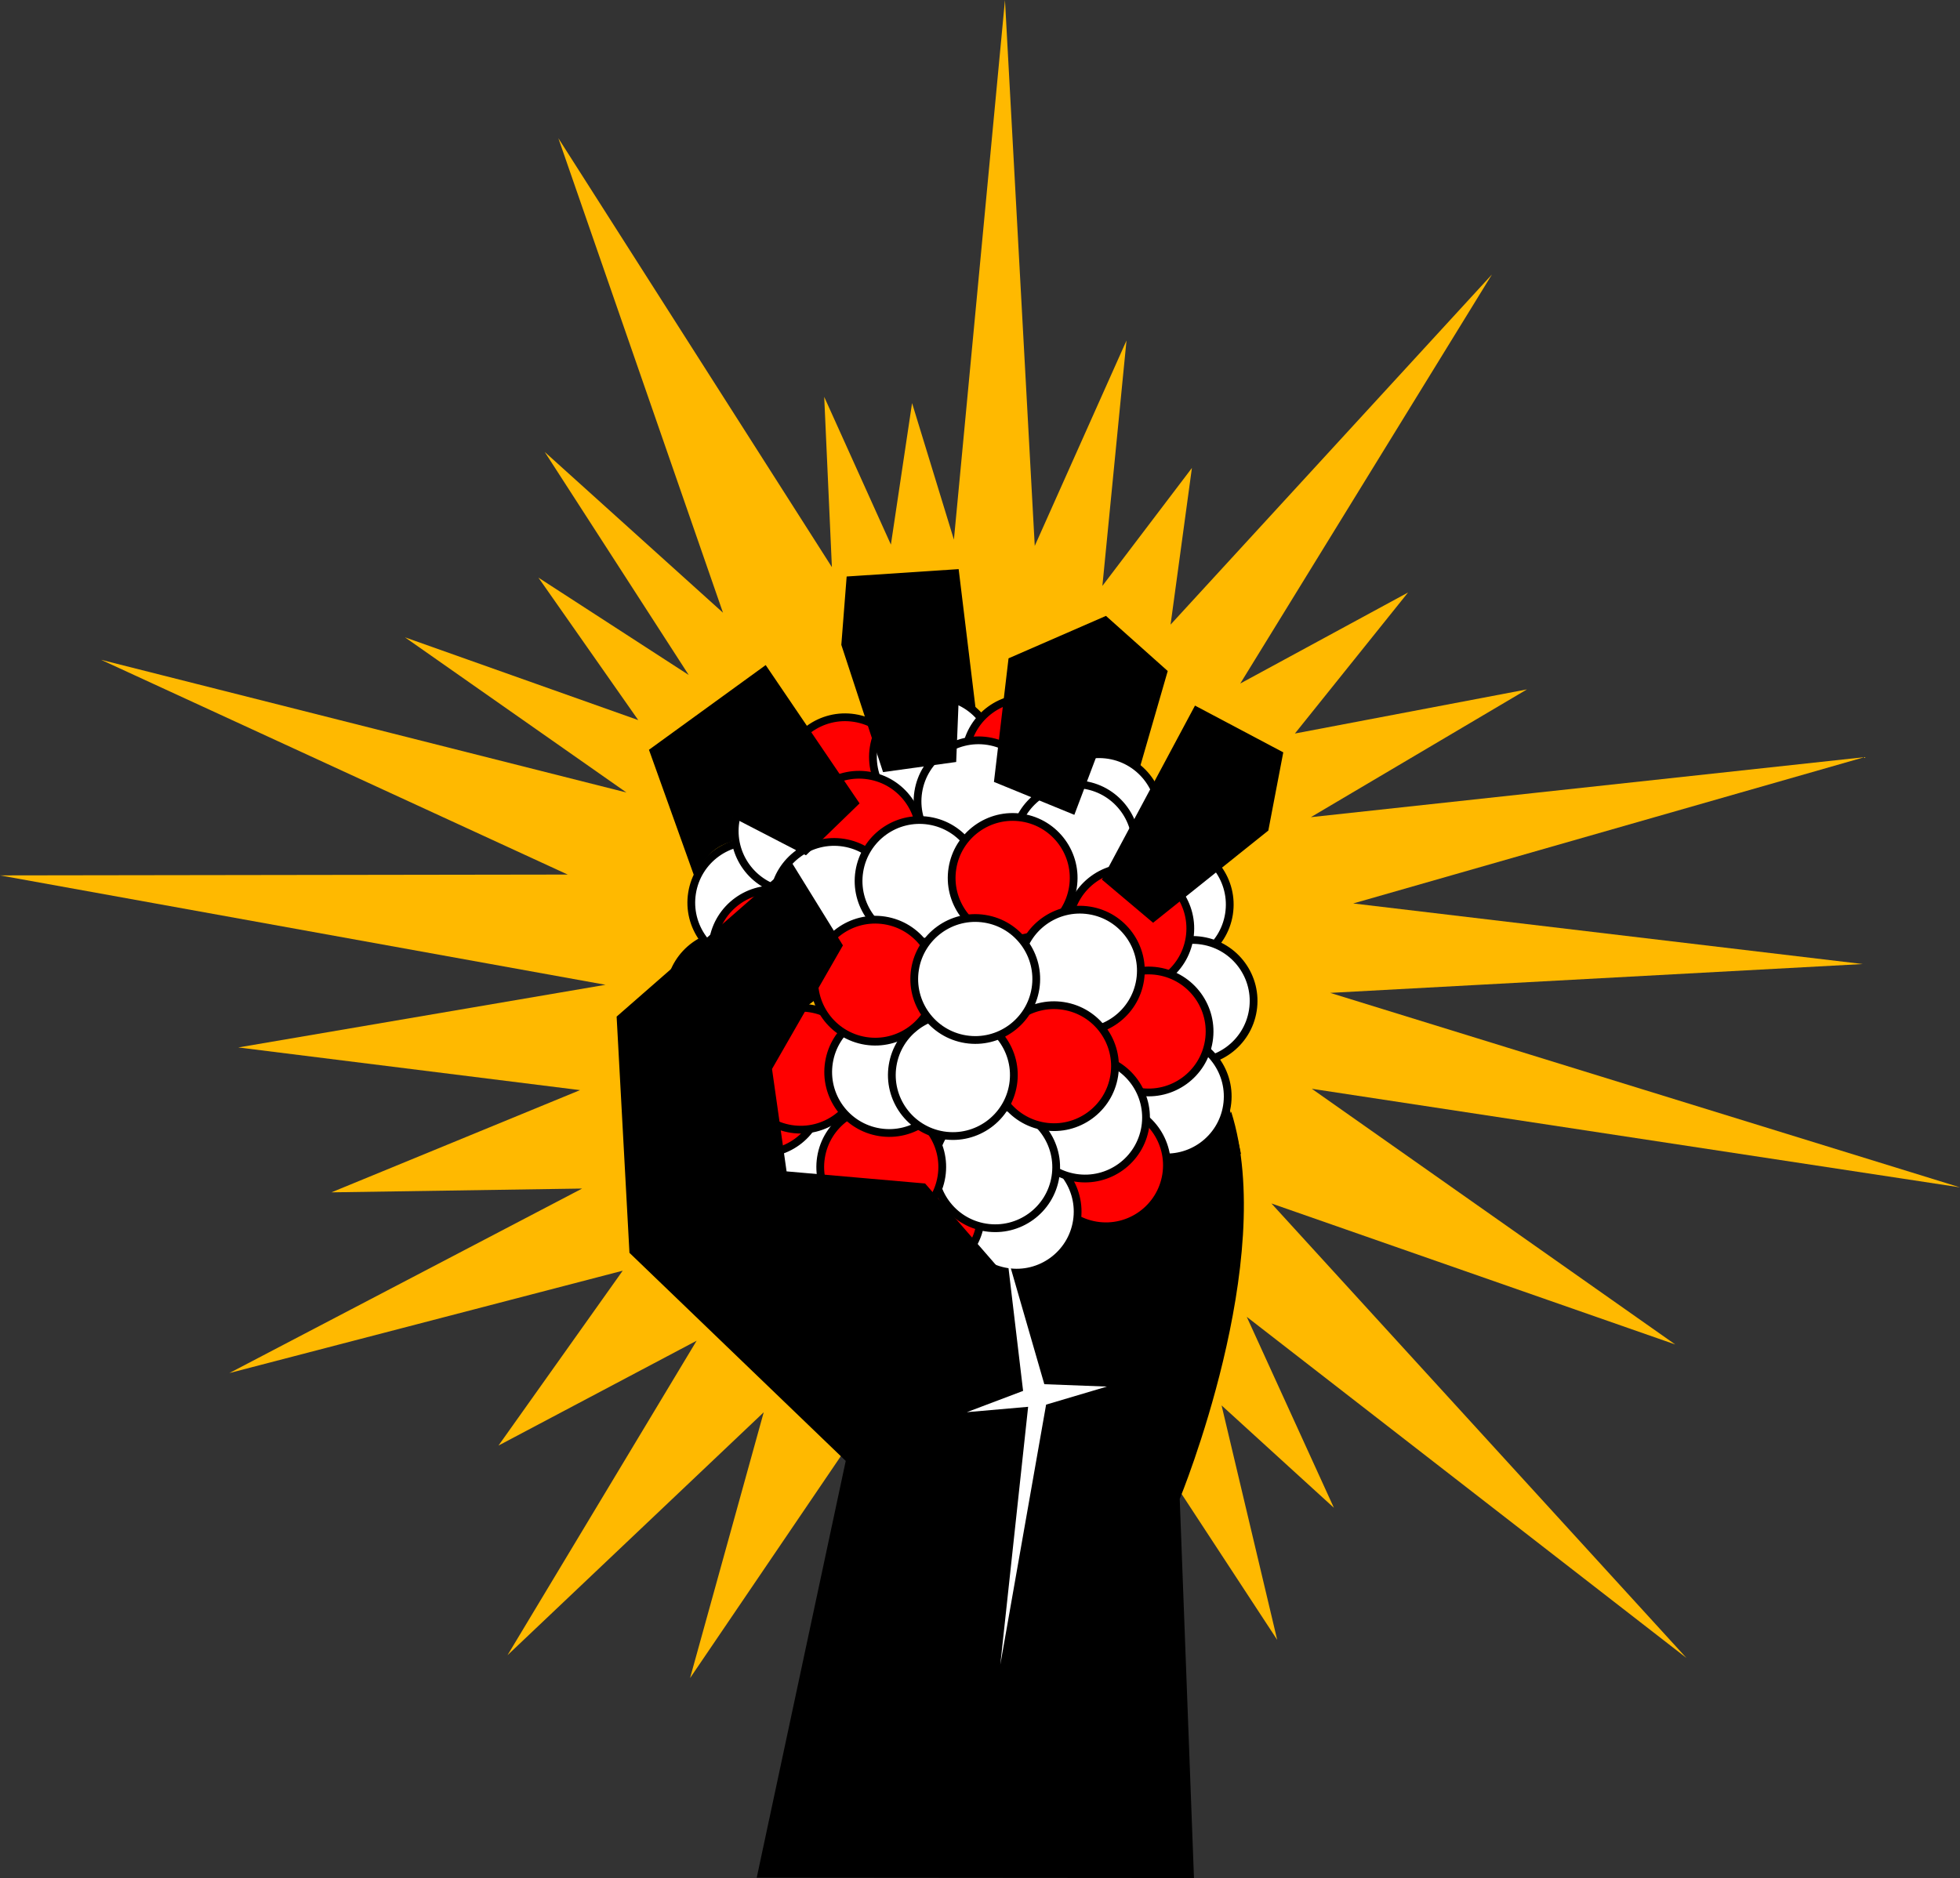
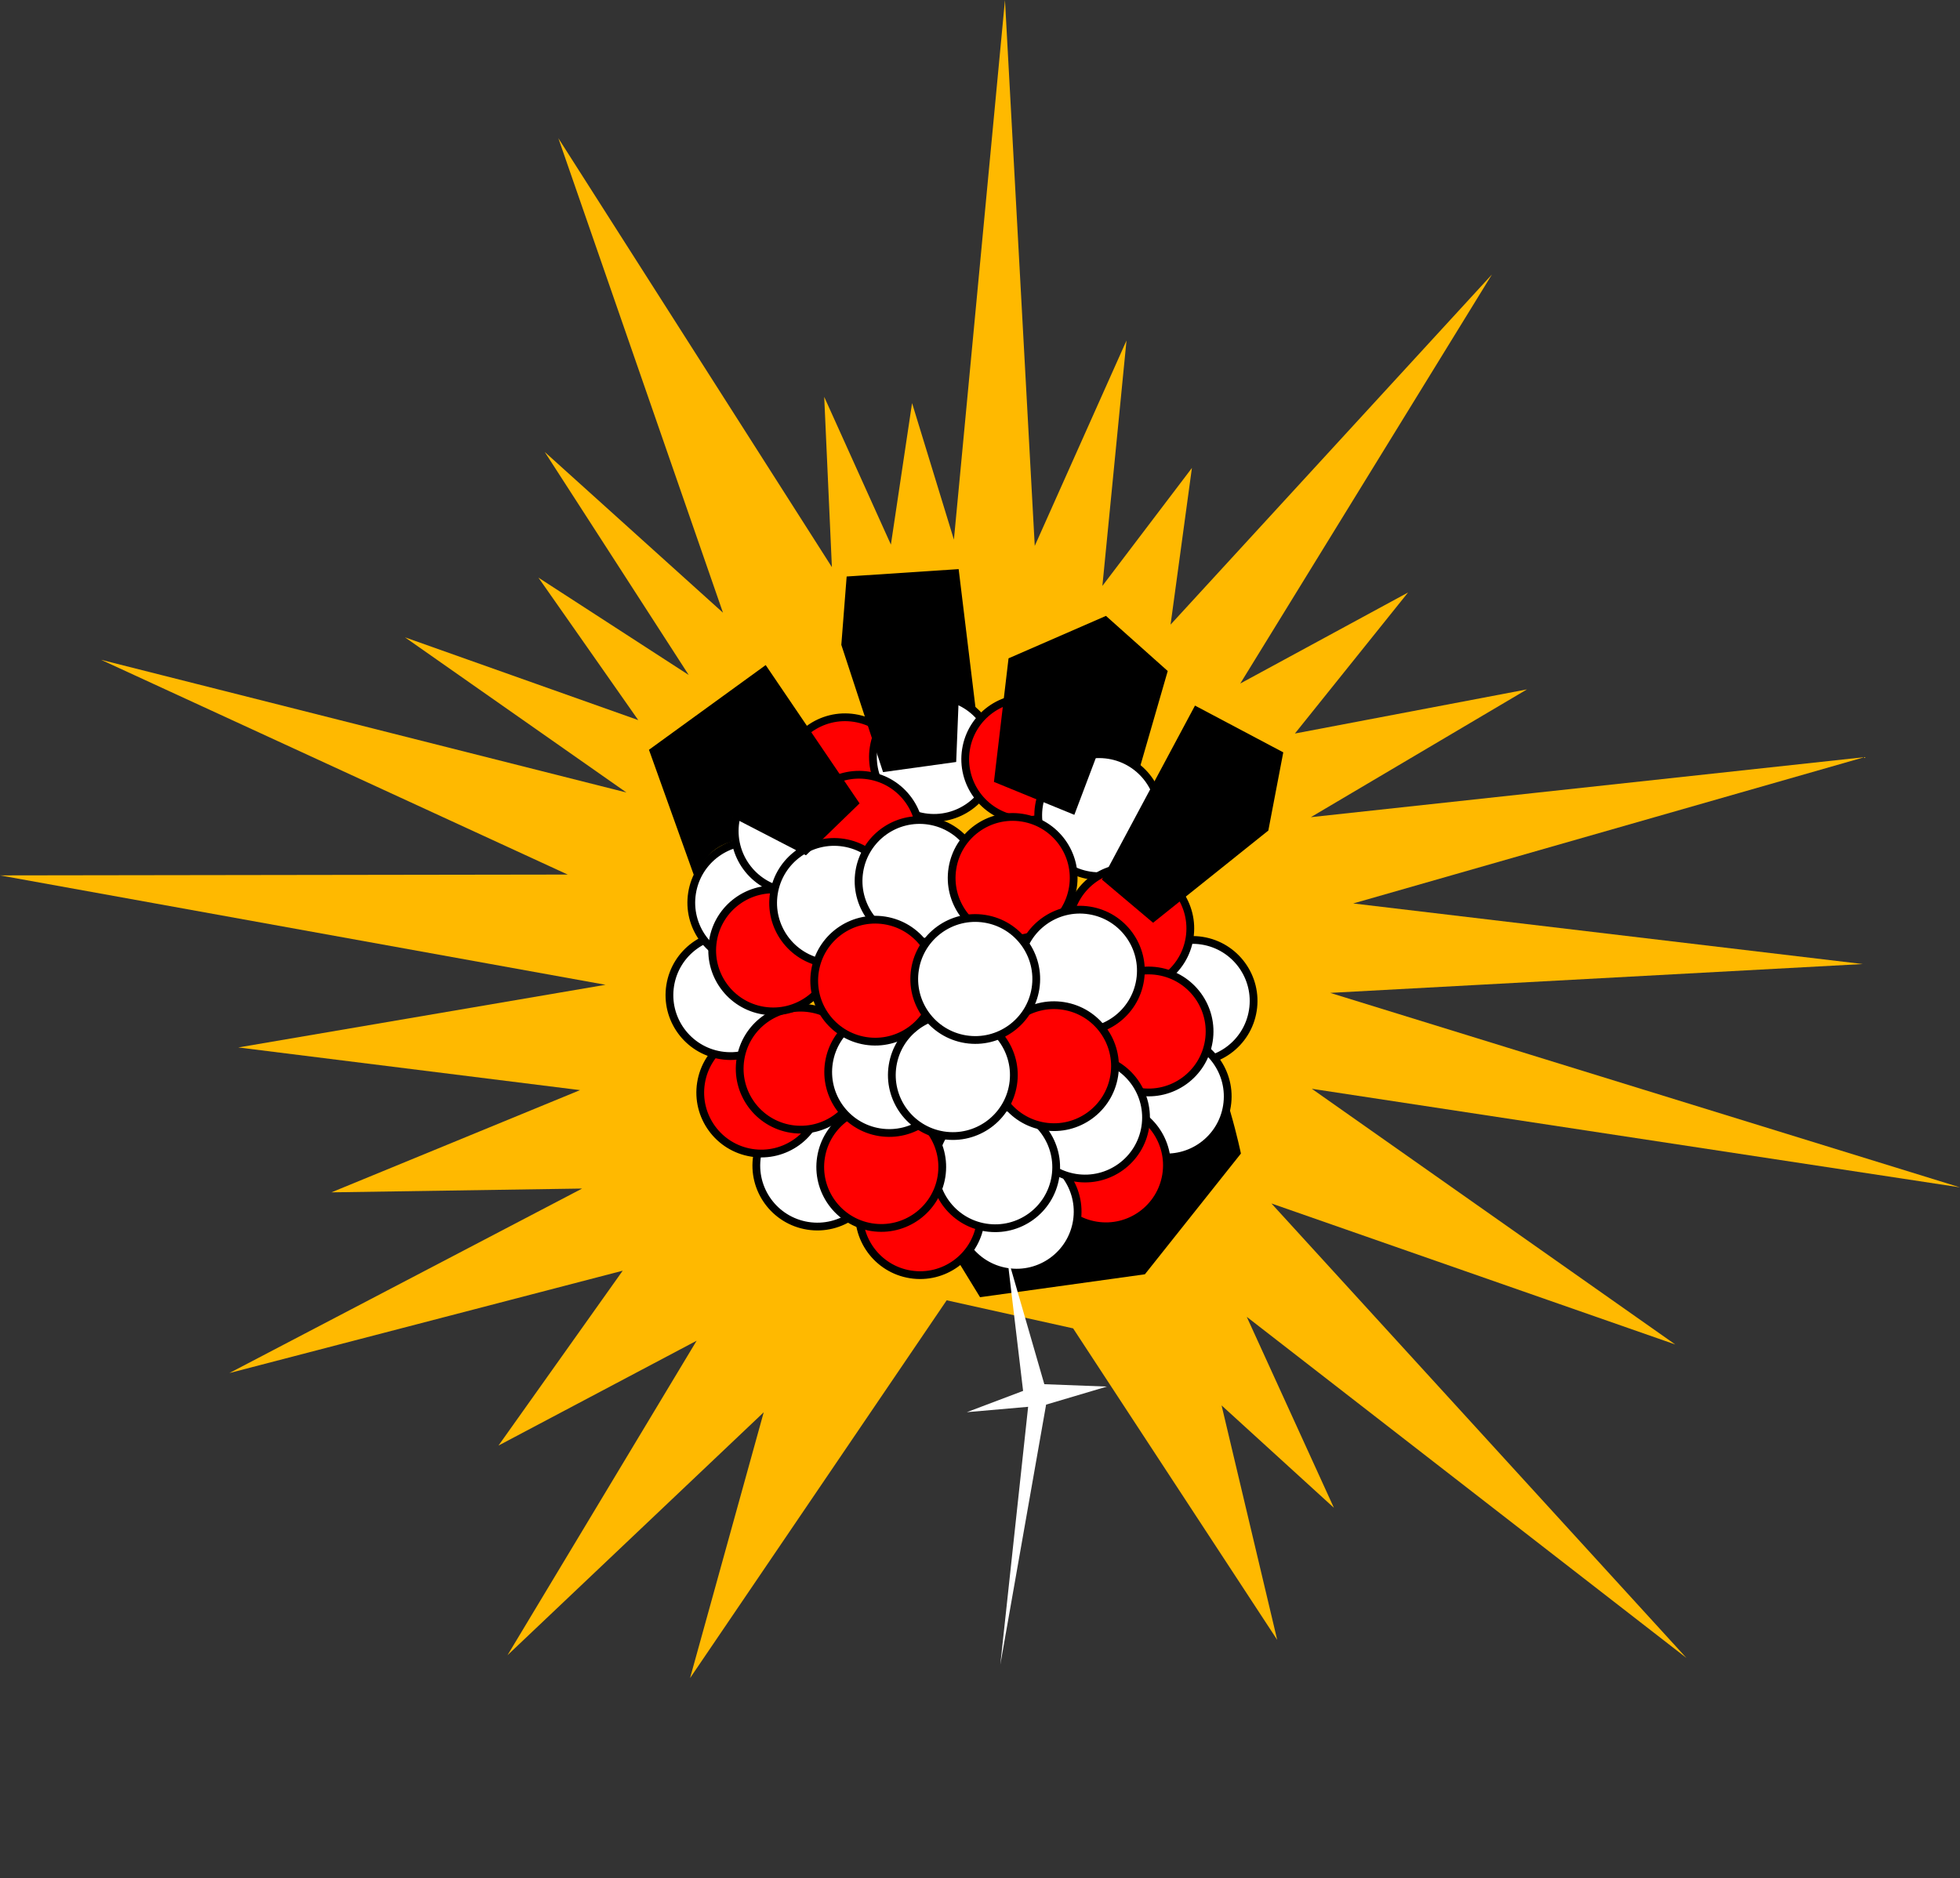
<svg xmlns="http://www.w3.org/2000/svg" xmlns:ns1="http://sodipodi.sourceforge.net/DTD/sodipodi-0.dtd" xmlns:ns2="http://www.inkscape.org/namespaces/inkscape" id="svg2" ns1:docname="New document 1.2011_12_19_04_27_23.0.svg" viewBox="0 0 705.78 676.42" version="1.1" ns2:version="0.48+devel r10773 custom">
  <rect x="0" y="0" width="705.78" height="676.42" fill="#333333" stroke="none" />
  <ns1:namedview id="base" fit-margin-left="0" ns2:zoom="0.24748737" height="0px" borderopacity="1.0" ns2:current-layer="layer1" ns2:cx="365.29952" ns2:cy="253.51459" fit-margin-right="0" ns2:window-maximized="0" showgrid="false" width="0px" ns2:snap-global="false" ns2:document-units="px" bordercolor="#666666" ns2:window-x="12" ns2:window-y="73" fit-margin-bottom="0" ns2:window-width="738" ns2:pageopacity="0.0" ns2:pageshadow="2" pagecolor="#ffffff" ns2:window-height="451" fit-margin-top="0" />
  <g id="layer1" ns2:label="Layer 1" ns2:groupmode="layer" transform="translate(-15.29 -241.39)">
    <path id="path4062" ns1:nodetypes="cccccccccccccccccccccccccccccccccccccccccccccccccccccccc" style="fill:#ffb900" ns2:connector-curvature="0" d="m290.3 750.07-92.27 87.5 68.11-113.28-71.35 37.76 44.73-62.98-141.64 36.87 127.03-66.46-90.28 1.37 89.53-36.82-123.06-15.37 132.24-22.57-218.05-39.4 204.43-0.3-168.03-77.35l189.18 47.794-79.755-55.895 83.995 29.811-35.934-51.307 54.114 35.059-51.851-80.33 64.19 57.898-59.283-170.91 98.502 154.5-2.767-61.329 24.012 53.213 7.623-50.972 15.069 49.179 18.385-194.35 10.726 196.61 33.035-73.976-8.681 88.383 32.237-42.479-7.687 56.427 115.72-126.11-90.618 147.32 60.415-32.785-40.746 50.798 83.563-15.895-77.82 46.021 199.32-21.612-184.06 52.689 183.49 21.82-191.79 10.388 226.79 70.048-233.4-35.505 130.87 92.094-145.41-50.785 149.42 163.68-158.31-122.85 31.383 68.782-40.447-36.881 20.03 84.455-73.494-112.2-45.525-10.109-92.411 136.08z" />
    <path id="path4060" style="fill:#000000" ns2:connector-curvature="0" d="m462.13 656.88s-5.353-26.246-14.302-41.272c-17.759 17.585-98.713 61.86-98.713 61.86l19.085 31.149 59.358-8.254z" />
    <path id="path3218" ns1:rx="4.1071429" ns1:ry="4.1071429" style="stroke:#000000;stroke-width:.523;fill:#ff0000" ns1:type="arc" d="m114.64 329.68c0 2.268-1.839 4.107-4.107 4.107-2.268 0-4.107-1.839-4.107-4.107 0-2.268 1.839-4.107 4.107-4.107s4.107 1.839 4.107 4.107z" transform="matrix(5.282 .839 -.839 5.282 12.353 -1312.4)" ns1:cy="329.68362" ns1:cx="110.53571" />
    <path id="path3220" ns1:rx="4.1071429" ns1:ry="4.1071429" style="stroke:#000000;stroke-width:.523;fill:#ffffff" ns1:type="arc" d="m114.64 329.68c0 2.268-1.839 4.107-4.107 4.107-2.268 0-4.107-1.839-4.107-4.107 0-2.268 1.839-4.107 4.107-4.107s4.107 1.839 4.107 4.107z" transform="matrix(5.282 .839 -.839 5.282 44.366 -1320.1)" ns1:cy="329.68362" ns1:cx="110.53571" />
    <path id="path3222" ns1:rx="4.1071429" ns1:ry="4.1071429" style="stroke:#000000;stroke-width:.523;fill:#ff0000" ns1:type="arc" d="m114.64 329.68c0 2.268-1.839 4.107-4.107 4.107-2.268 0-4.107-1.839-4.107-4.107 0-2.268 1.839-4.107 4.107-4.107s4.107 1.839 4.107 4.107z" transform="matrix(5.282 .839 -.839 5.282 77.59 -1319.3)" ns1:cy="329.68362" ns1:cx="110.53571" />
    <path id="path3224" ns1:rx="4.1071429" ns1:ry="4.1071429" style="stroke:#000000;stroke-width:.523;fill:#ffffff" ns1:type="arc" d="m114.64 329.68c0 2.268-1.839 4.107-4.107 4.107-2.268 0-4.107-1.839-4.107-4.107 0-2.268 1.839-4.107 4.107-4.107s4.107 1.839 4.107 4.107z" transform="matrix(5.282 .839 -.839 5.282 103.88 -1299.1)" ns1:cy="329.68362" ns1:cx="110.53571" />
-     <path id="path3226" ns1:rx="4.1071429" ns1:ry="4.1071429" style="stroke:#000000;stroke-width:.523;fill:#ffffff" ns1:type="arc" d="m114.64 329.68c0 2.268-1.839 4.107-4.107 4.107-2.268 0-4.107-1.839-4.107-4.107 0-2.268 1.839-4.107 4.107-4.107s4.107 1.839 4.107 4.107z" transform="matrix(5.282 .839 -.839 5.282 60.419 -1304.1)" ns1:cy="329.68362" ns1:cx="110.53571" />
-     <path id="path3228" ns1:rx="4.1071429" ns1:ry="4.1071429" style="stroke:#000000;stroke-width:.523;fill:#ffffff" ns1:type="arc" d="m114.64 329.68c0 2.268-1.839 4.107-4.107 4.107-2.268 0-4.107-1.839-4.107-4.107 0-2.268 1.839-4.107 4.107-4.107s4.107 1.839 4.107 4.107z" transform="matrix(5.282 .839 -.839 5.282 128.91 -1266.9)" ns1:cy="329.68362" ns1:cx="110.53571" />
    <path id="path3230" ns1:rx="4.1071429" ns1:ry="4.1071429" style="stroke:#000000;stroke-width:.523;fill:#ffffff" ns1:type="arc" d="m114.64 329.68c0 2.268-1.839 4.107-4.107 4.107-2.268 0-4.107-1.839-4.107-4.107 0-2.268 1.839-4.107 4.107-4.107s4.107 1.839 4.107 4.107z" transform="matrix(5.282 .839 -.839 5.282 137.5 -1232.2)" ns1:cy="329.68362" ns1:cx="110.53571" />
    <path id="path3232" ns1:rx="4.1071429" ns1:ry="4.1071429" style="stroke:#000000;stroke-width:.523;fill:#ffffff" ns1:type="arc" d="m114.64 329.68c0 2.268-1.839 4.107-4.107 4.107-2.268 0-4.107-1.839-4.107-4.107 0-2.268 1.839-4.107 4.107-4.107s4.107 1.839 4.107 4.107z" transform="matrix(5.282 .839 -.839 5.282 128.18 -1197.8)" ns1:cy="329.68362" ns1:cx="110.53571" />
    <path id="path3234" ns1:rx="4.1071429" ns1:ry="4.1071429" style="stroke:#000000;stroke-width:.523;fill:#ff0000" ns1:type="arc" d="m114.64 329.68c0 2.268-1.839 4.107-4.107 4.107-2.268 0-4.107-1.839-4.107-4.107 0-2.268 1.839-4.107 4.107-4.107s4.107 1.839 4.107 4.107z" transform="matrix(5.282 .839 -.839 5.282 106.29 -1173)" ns1:cy="329.68362" ns1:cx="110.53571" />
    <path id="path3236" ns1:rx="4.1071429" ns1:ry="4.1071429" style="stroke:#000000;stroke-width:.523;fill:#ffffff" ns1:type="arc" d="m114.64 329.68c0 2.268-1.839 4.107-4.107 4.107-2.268 0-4.107-1.839-4.107-4.107 0-2.268 1.839-4.107 4.107-4.107s4.107 1.839 4.107 4.107z" transform="matrix(5.282 .839 -.839 5.282 74.137 -1156.3)" ns1:cy="329.68362" ns1:cx="110.53571" />
    <path id="path3238" ns1:rx="4.1071429" ns1:ry="4.1071429" style="stroke:#000000;stroke-width:.523;fill:#ff0000" ns1:type="arc" d="m114.64 329.68c0 2.268-1.839 4.107-4.107 4.107-2.268 0-4.107-1.839-4.107-4.107 0-2.268 1.839-4.107 4.107-4.107s4.107 1.839 4.107 4.107z" transform="matrix(5.282 .839 -.839 5.282 39.364 -1155.4)" ns1:cy="329.68362" ns1:cx="110.53571" />
    <path id="path3240" ns1:rx="4.1071429" ns1:ry="4.1071429" style="stroke:#000000;stroke-width:.523;fill:#ffffff" ns1:type="arc" d="m114.64 329.68c0 2.268-1.839 4.107-4.107 4.107-2.268 0-4.107-1.839-4.107-4.107 0-2.268 1.839-4.107 4.107-4.107s4.107 1.839 4.107 4.107z" transform="matrix(5.282 .839 -.839 5.282 2.37 -1172.9)" ns1:cy="329.68362" ns1:cx="110.53571" />
    <path id="path3242" ns1:rx="4.1071429" ns1:ry="4.1071429" style="stroke:#000000;stroke-width:.523;fill:#ff0000" ns1:type="arc" d="m114.64 329.68c0 2.268-1.839 4.107-4.107 4.107-2.268 0-4.107-1.839-4.107-4.107 0-2.268 1.839-4.107 4.107-4.107s4.107 1.839 4.107 4.107z" transform="matrix(5.282 .839 -.839 5.282 -17.822 -1199.2)" ns1:cy="329.68362" ns1:cx="110.53571" />
    <path id="path3244" ns1:rx="4.1071429" ns1:ry="4.1071429" style="stroke:#000000;stroke-width:.523;fill:#ffffff" ns1:type="arc" d="m114.64 329.68c0 2.268-1.839 4.107-4.107 4.107-2.268 0-4.107-1.839-4.107-4.107 0-2.268 1.839-4.107 4.107-4.107s4.107 1.839 4.107 4.107z" transform="matrix(5.282 .839 -.839 5.282 -28.917 -1234.3)" ns1:cy="329.68362" ns1:cx="110.53571" />
    <path id="path3246" ns1:rx="4.1071429" ns1:ry="4.1071429" style="stroke:#000000;stroke-width:.523;fill:#ffffff" ns1:type="arc" d="m114.64 329.68c0 2.268-1.839 4.107-4.107 4.107-2.268 0-4.107-1.839-4.107-4.107 0-2.268 1.839-4.107 4.107-4.107s4.107 1.839 4.107 4.107z" transform="matrix(5.282 .839 -.839 5.282 -21.047 -1267.6)" ns1:cy="329.68362" ns1:cx="110.53571" />
    <path id="path3248" ns1:rx="4.1071429" ns1:ry="4.1071429" style="stroke:#000000;stroke-width:.523;fill:#ffffff" ns1:type="arc" d="m114.64 329.68c0 2.268-1.839 4.107-4.107 4.107-2.268 0-4.107-1.839-4.107-4.107 0-2.268 1.839-4.107 4.107-4.107s4.107 1.839 4.107 4.107z" transform="matrix(5.282 .839 -.839 5.282 -5.414 -1293.4)" ns1:cy="329.68362" ns1:cx="110.53571" />
-     <path id="path3250" ns1:rx="4.1071429" ns1:ry="4.1071429" style="stroke:#000000;stroke-width:.523;fill:#ffffff" ns1:type="arc" d="m114.64 329.68c0 2.268-1.839 4.107-4.107 4.107-2.268 0-4.107-1.839-4.107-4.107 0-2.268 1.839-4.107 4.107-4.107s4.107 1.839 4.107 4.107z" transform="matrix(5.282 .839 -.839 5.282 95.11 -1288.3)" ns1:cy="329.68362" ns1:cx="110.53571" />
    <path id="path3254" ns1:rx="4.1071429" ns1:ry="4.1071429" style="stroke:#000000;stroke-width:.523;fill:#ff0000" ns1:type="arc" d="m114.64 329.68c0 2.268-1.839 4.107-4.107 4.107-2.268 0-4.107-1.839-4.107-4.107 0-2.268 1.839-4.107 4.107-4.107s4.107 1.839 4.107 4.107z" transform="matrix(5.282 .839 -.839 5.282 114.71 -1258.3)" ns1:cy="329.68362" ns1:cx="110.53571" />
    <path id="path3256" ns1:rx="4.1071429" ns1:ry="4.1071429" style="stroke:#000000;stroke-width:.523;fill:#ff0000" ns1:type="arc" d="m114.64 329.68c0 2.268-1.839 4.107-4.107 4.107-2.268 0-4.107-1.839-4.107-4.107 0-2.268 1.839-4.107 4.107-4.107s4.107 1.839 4.107 4.107z" transform="matrix(5.282 .839 -.839 5.282 121.65 -1221.2)" ns1:cy="329.68362" ns1:cx="110.53571" />
    <path id="path3258" ns1:rx="4.1071429" ns1:ry="4.1071429" style="stroke:#000000;stroke-width:.523;fill:#ffffff" ns1:type="arc" d="m114.64 329.68c0 2.268-1.839 4.107-4.107 4.107-2.268 0-4.107-1.839-4.107-4.107 0-2.268 1.839-4.107 4.107-4.107s4.107 1.839 4.107 4.107z" transform="matrix(5.282 .839 -.839 5.282 98.767 -1190.2)" ns1:cy="329.68362" ns1:cx="110.53571" />
    <path id="path3260" ns1:rx="4.1071429" ns1:ry="4.1071429" style="stroke:#000000;stroke-width:.523;fill:#ffffff" ns1:type="arc" d="m114.64 329.68c0 2.268-1.839 4.107-4.107 4.107-2.268 0-4.107-1.839-4.107-4.107 0-2.268 1.839-4.107 4.107-4.107s4.107 1.839 4.107 4.107z" transform="matrix(5.282 .839 -.839 5.282 66.414 -1172.3)" ns1:cy="329.68362" ns1:cx="110.53571" />
    <path id="path3262" ns1:rx="4.1071429" ns1:ry="4.1071429" style="stroke:#000000;stroke-width:.523;fill:#ff0000" ns1:type="arc" d="m114.64 329.68c0 2.268-1.839 4.107-4.107 4.107-2.268 0-4.107-1.839-4.107-4.107 0-2.268 1.839-4.107 4.107-4.107s4.107 1.839 4.107 4.107z" transform="matrix(5.282 .839 -.839 5.282 25.386 -1172.4)" ns1:cy="329.68362" ns1:cx="110.53571" />
    <path id="path3264" ns1:rx="4.1071429" ns1:ry="4.1071429" style="stroke:#000000;stroke-width:.523;fill:#ff0000" ns1:type="arc" d="m114.64 329.68c0 2.268-1.839 4.107-4.107 4.107-2.268 0-4.107-1.839-4.107-4.107 0-2.268 1.839-4.107 4.107-4.107s4.107 1.839 4.107 4.107z" transform="matrix(5.282 .839 -.839 5.282 -3.621 -1207.8)" ns1:cy="329.68362" ns1:cx="110.53571" />
    <path id="path3266" ns1:rx="4.1071429" ns1:ry="4.1071429" style="stroke:#000000;stroke-width:.523;fill:#ff0000" ns1:type="arc" d="m114.64 329.68c0 2.268-1.839 4.107-4.107 4.107-2.268 0-4.107-1.839-4.107-4.107 0-2.268 1.839-4.107 4.107-4.107s4.107 1.839 4.107 4.107z" transform="matrix(5.282 .839 -.839 5.282 -13.523 -1250.4)" ns1:cy="329.68362" ns1:cx="110.53571" />
    <path id="path3268" ns1:rx="4.1071429" ns1:ry="4.1071429" style="stroke:#000000;stroke-width:.523;fill:#ff0000" ns1:type="arc" d="m114.64 329.68c0 2.268-1.839 4.107-4.107 4.107-2.268 0-4.107-1.839-4.107-4.107 0-2.268 1.839-4.107 4.107-4.107s4.107 1.839 4.107 4.107z" transform="matrix(5.282 .839 -.839 5.282 17.403 -1291.7)" ns1:cy="329.68362" ns1:cx="110.53571" />
    <path id="path3270" ns1:rx="4.1071429" ns1:ry="4.1071429" style="stroke:#000000;stroke-width:.523;fill:#ffffff" ns1:type="arc" d="m114.64 329.68c0 2.268-1.839 4.107-4.107 4.107-2.268 0-4.107-1.839-4.107-4.107 0-2.268 1.839-4.107 4.107-4.107s4.107 1.839 4.107 4.107z" transform="matrix(5.282 .839 -.839 5.282 8.423 -1267.5)" ns1:cy="329.68362" ns1:cx="110.53571" />
    <path id="path3272" ns1:rx="4.1071429" ns1:ry="4.1071429" style="stroke:#000000;stroke-width:.523;fill:#ffffff" ns1:type="arc" d="m114.64 329.68c0 2.268-1.839 4.107-4.107 4.107-2.268 0-4.107-1.839-4.107-4.107 0-2.268 1.839-4.107 4.107-4.107s4.107 1.839 4.107 4.107z" transform="matrix(5.282 .839 -.839 5.282 39.186 -1275.4)" ns1:cy="329.68362" ns1:cx="110.53571" />
    <path id="path3274" ns1:rx="4.1071429" ns1:ry="4.1071429" style="stroke:#000000;stroke-width:.523;fill:#ff0000" ns1:type="arc" d="m114.64 329.68c0 2.268-1.839 4.107-4.107 4.107-2.268 0-4.107-1.839-4.107-4.107 0-2.268 1.839-4.107 4.107-4.107s4.107 1.839 4.107 4.107z" transform="matrix(5.282 .839 -.839 5.282 72.707 -1276.5)" ns1:cy="329.68362" ns1:cx="110.53571" />
    <path id="path3276" ns1:rx="4.1071429" ns1:ry="4.1071429" style="stroke:#000000;stroke-width:.523;fill:#ffffff" ns1:type="arc" d="m114.64 329.68c0 2.268-1.839 4.107-4.107 4.107-2.268 0-4.107-1.839-4.107-4.107 0-2.268 1.839-4.107 4.107-4.107s4.107 1.839 4.107 4.107z" transform="matrix(5.282 .839 -.839 5.282 96.909 -1243.1)" ns1:cy="329.68362" ns1:cx="110.53571" />
    <path id="path3278" ns1:rx="4.1071429" ns1:ry="4.1071429" style="stroke:#000000;stroke-width:.523;fill:#ff0000" ns1:type="arc" d="m114.64 329.68c0 2.268-1.839 4.107-4.107 4.107-2.268 0-4.107-1.839-4.107-4.107 0-2.268 1.839-4.107 4.107-4.107s4.107 1.839 4.107 4.107z" transform="matrix(5.282 .839 -.839 5.282 87.59 -1208.7)" ns1:cy="329.68362" ns1:cx="110.53571" />
    <path id="path3282" ns1:rx="4.1071429" ns1:ry="4.1071429" style="stroke:#000000;stroke-width:.523;fill:#ffffff" ns1:type="arc" d="m114.64 329.68c0 2.268-1.839 4.107-4.107 4.107-2.268 0-4.107-1.839-4.107-4.107 0-2.268 1.839-4.107 4.107-4.107s4.107 1.839 4.107 4.107z" transform="matrix(5.282 .839 -.839 5.282 28.252 -1206.6)" ns1:cy="329.68362" ns1:cx="110.53571" />
    <path id="path3284" ns1:rx="4.1071429" ns1:ry="4.1071429" style="stroke:#000000;stroke-width:.523;fill:#ffffff" ns1:type="arc" d="m114.64 329.68c0 2.268-1.839 4.107-4.107 4.107-2.268 0-4.107-1.839-4.107-4.107 0-2.268 1.839-4.107 4.107-4.107s4.107 1.839 4.107 4.107z" transform="matrix(5.282 .839 -.839 5.282 51.169 -1205.5)" ns1:cy="329.68362" ns1:cx="110.53571" />
    <path id="path3286" ns1:rx="4.1071429" ns1:ry="4.1071429" style="stroke:#000000;stroke-width:.523;fill:#ff0000" ns1:type="arc" d="m114.64 329.68c0 2.268-1.839 4.107-4.107 4.107-2.268 0-4.107-1.839-4.107-4.107 0-2.268 1.839-4.107 4.107-4.107s4.107 1.839 4.107 4.107z" transform="matrix(5.282 .839 -.839 5.282 23.213 -1239.5)" ns1:cy="329.68362" ns1:cx="110.53571" />
    <path id="path3288" ns1:rx="4.1071429" ns1:ry="4.1071429" style="stroke:#000000;stroke-width:.523;fill:#ffffff" ns1:type="arc" d="m114.64 329.68c0 2.268-1.839 4.107-4.107 4.107-2.268 0-4.107-1.839-4.107-4.107 0-2.268 1.839-4.107 4.107-4.107s4.107 1.839 4.107 4.107z" transform="matrix(5.282 .839 -.839 5.282 59.237 -1240.1)" ns1:cy="329.68362" ns1:cx="110.53571" />
-     <path id="path55" ns1:nodetypes="cccccccccccccc" style="fill:#000000" ns2:connector-curvature="0" d="m287.78 917.69 157.45 0.128-5.128-136.56s35.429-85.974 18.531-139.45c-16.302 42.512-80.357 69.676-82.62 57.615l-27.593-31.762-49.887-4.364-5.244-36.88 25.531-44.515-18.287-29.613-63.199 55.26 4.62 85.082 77.879 74.956z" />
    <path id="path3160" ns1:nodetypes="ccccccccc" style="fill:#ffffff" ns2:connector-curvature="0" d="m377.88 693.37 5.819 48.994-20.264 7.664 22.075-1.934-10.022 92.883 16.495-93.669 21.893-6.498-22.538-0.86z" />
    <path id="path63" ns1:nodetypes="cccccc" style="fill:#000000" ns2:connector-curvature="0" d="m412.08 558.2 18.431 15.551 41.493-33.213 5.383-28.168-31.789-16.842z" />
    <path id="path57" ns1:nodetypes="cccccccc" style="fill:#000000" ns2:connector-curvature="0" d="m265.35 557.16c2.775-5.909 6.598-10.769 13.408-12.635l0.242-8.782 26.519 13.71 19.297-18.701-33.805-49.813-42.033 30.507z" />
    <path id="path59" ns1:nodetypes="cccccccc" style="fill:#000000" ns2:connector-curvature="0" d="m333.27 519.49 26.335-3.648 0.891-22.268 6.229 4.068-6.231-51.267-40.33 2.661-1.921 24.619z" />
    <path id="path61" ns1:nodetypes="cccccccc" style="fill:#000000" ns2:connector-curvature="0" d="m373.2 523.02 5.259-44.513 35.08-15.286 22.24 19.859-9.886 34.218-15.269-4.848-8.471 22.426z" />
  </g>
</svg>